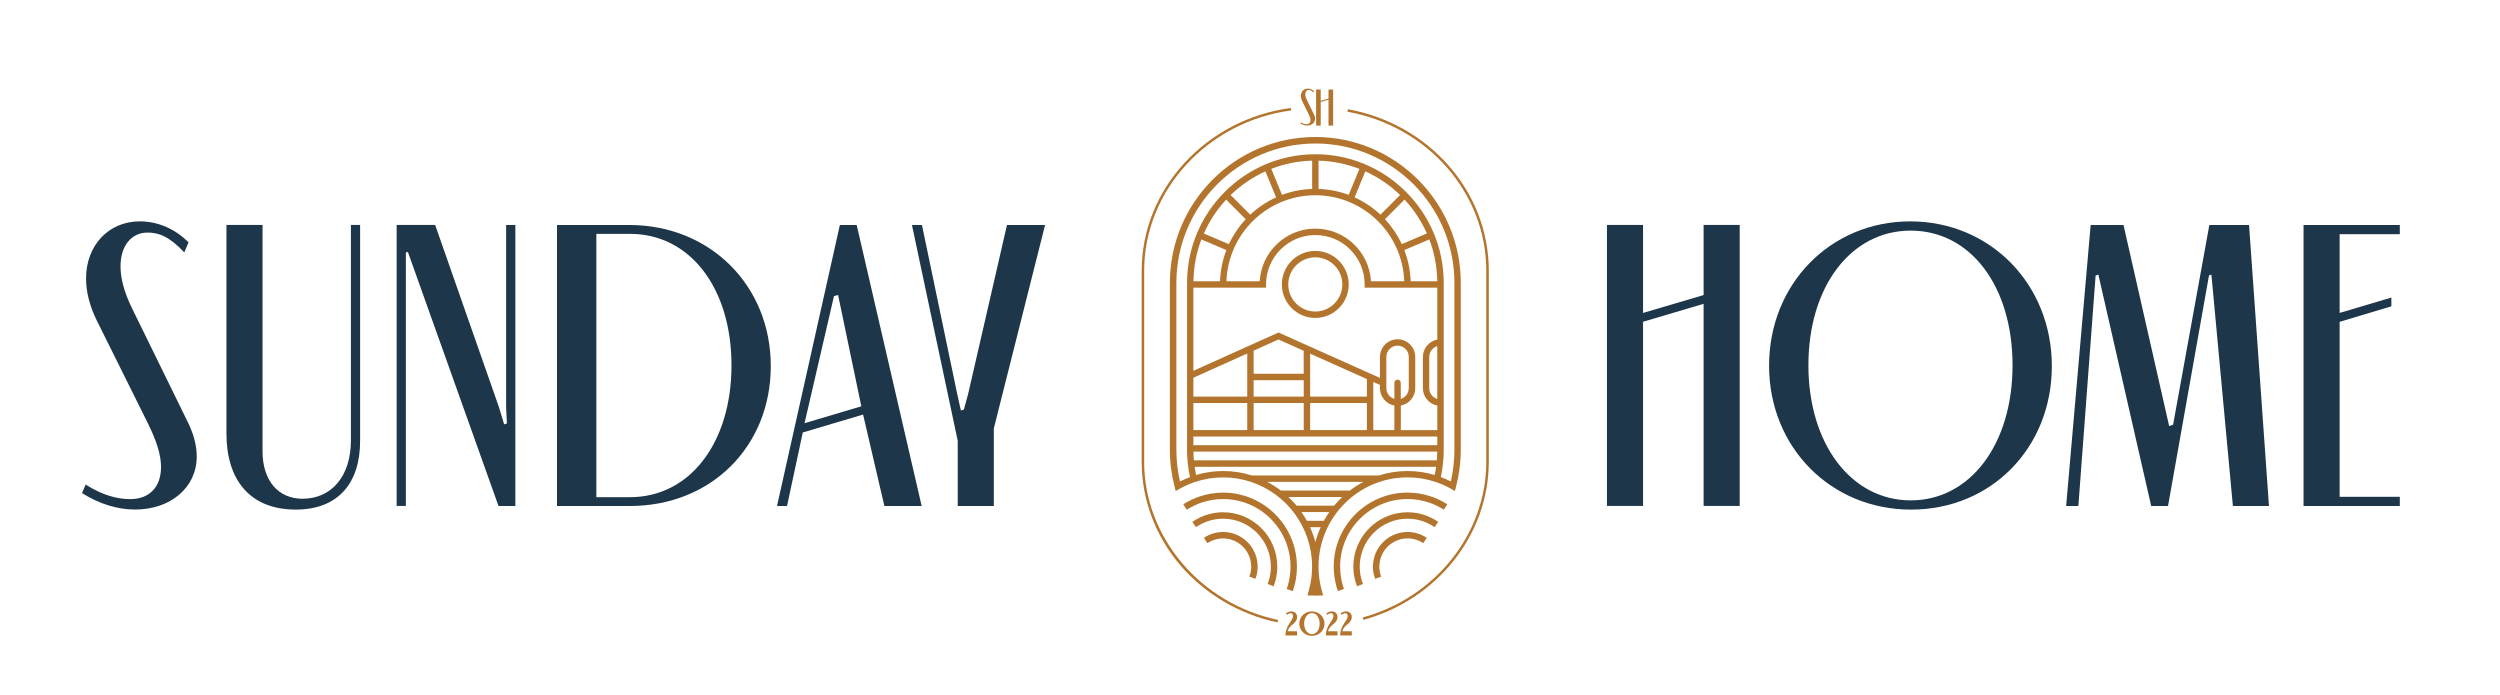
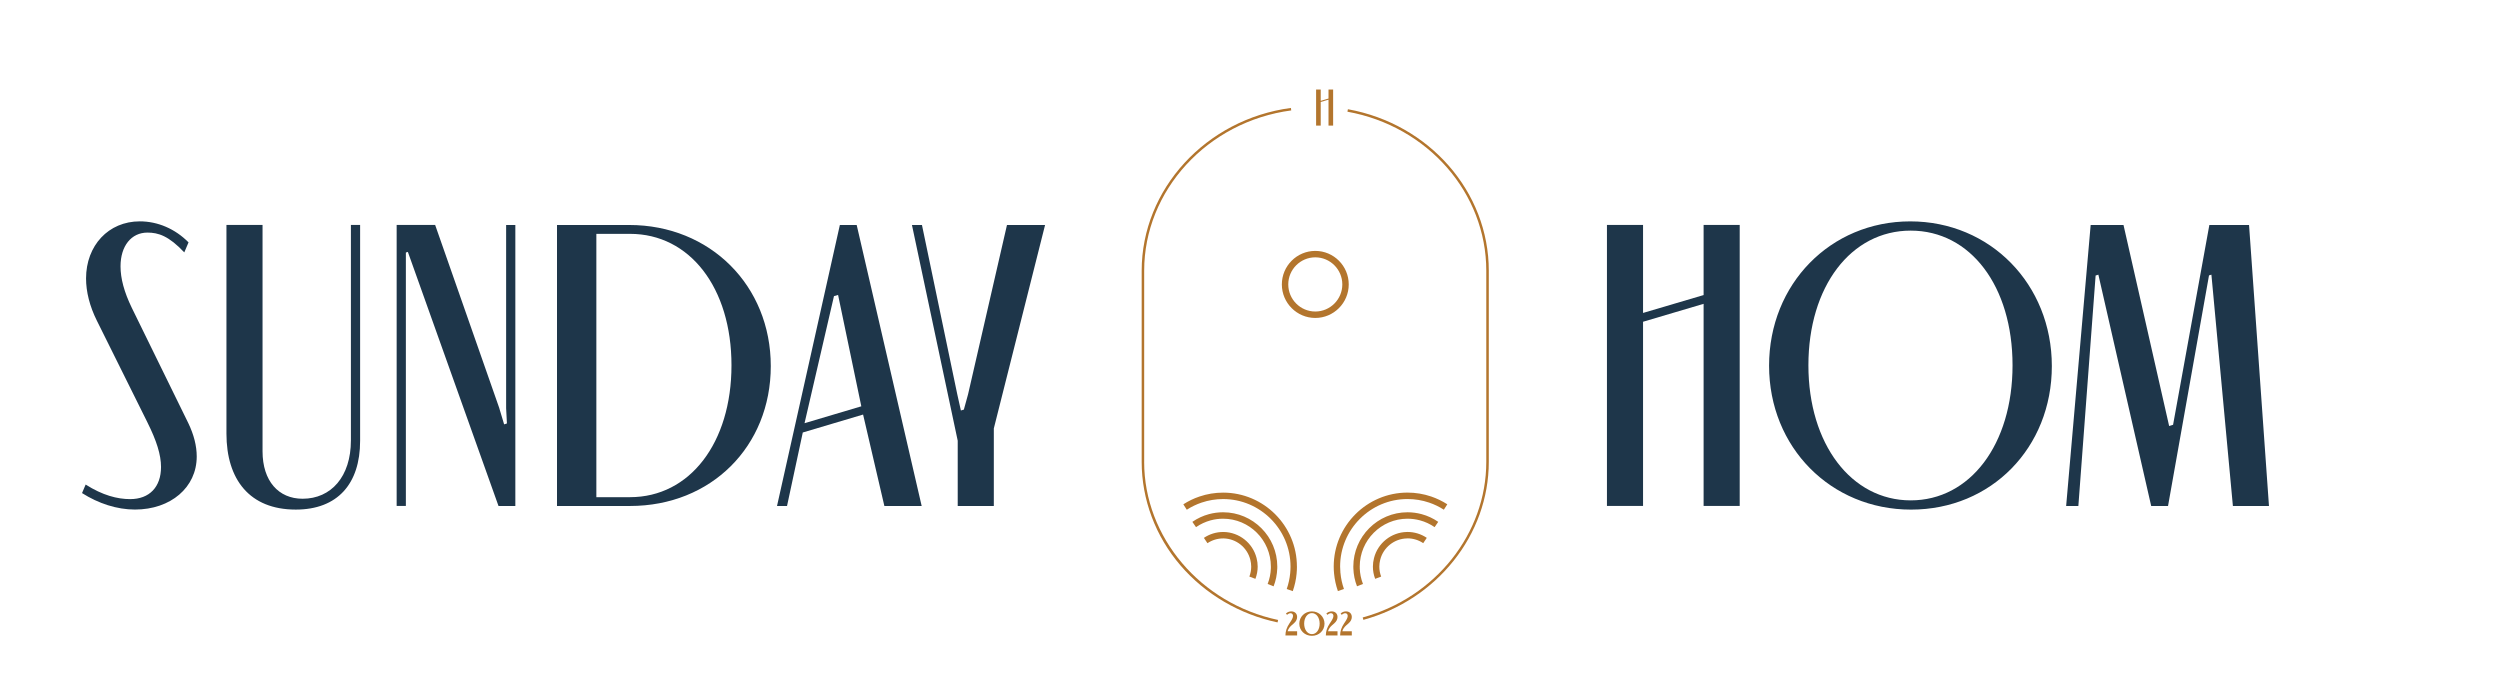
<svg xmlns="http://www.w3.org/2000/svg" width="410" height="114" viewBox="0 0 410 114" fill="none">
  <path d="M24.176 69.268L15.887 52.59C14.703 50.216 14.113 47.843 14.113 45.666C14.113 40.261 17.797 36.302 22.926 36.302C25.87 36.302 28.721 37.526 30.92 39.75L30.223 41.392C27.658 38.676 25.964 38.145 24.176 38.145C21.546 38.145 19.767 40.322 19.767 43.681C19.767 45.661 20.361 47.899 21.611 50.474L30.883 69.395C31.805 71.309 32.264 73.152 32.264 74.865C32.264 79.941 27.99 83.567 22.135 83.567C19.177 83.567 16.149 82.577 13.453 80.865L14.047 79.467C16.823 81.231 19.243 81.855 21.344 81.855C24.503 81.855 26.408 79.875 26.408 76.582C26.408 74.602 25.688 72.299 24.171 69.263L24.176 69.268Z" fill="#1E364A" />
  <path d="M43.057 36.898V74.016C43.057 78.895 45.688 81.794 49.624 81.794C54.3 81.794 57.548 78.167 57.548 72.233V36.893H59.059V72.299C59.059 79.354 55.353 83.572 48.505 83.572C40.923 83.572 37.137 78.627 37.137 71.112V36.893H43.057V36.898Z" fill="#1E364A" />
  <path d="M81.886 66.96L82.677 69.596L83.136 69.446L83.005 66.96V36.898H84.516V82.981H81.755L66.89 41.312L66.562 41.415V82.976H65.051V36.893H71.365L81.891 66.955L81.886 66.96Z" fill="#1E364A" />
  <path d="M126.408 60.04C126.408 73.228 116.608 82.981 103.32 82.981H91.348V36.898H103.189C116.477 36.898 126.408 46.853 126.408 60.04ZM119.963 59.909C119.963 47.186 113.121 38.352 103.325 38.352H97.802V81.536H103.325C113.125 81.536 119.963 72.636 119.963 59.913V59.909Z" fill="#1E364A" />
  <path d="M137.736 36.898H140.497L151.154 82.981H145.037L141.546 67.987L131.656 70.929L129.072 82.986H127.43L137.736 36.902V36.898ZM131.946 69.404L141.255 66.636L137.446 48.373L136.772 48.565L131.946 69.399V69.404Z" fill="#1E364A" />
  <path d="M165.144 36.898L158.765 64.656L158.072 67.176L157.585 67.321L156.991 64.656L151.201 36.898H149.559L157.066 72.28V82.981H162.987V70.263L171.392 36.898H165.144Z" fill="#1E364A" />
  <path d="M336.502 60.04C336.502 73.424 326.57 83.576 313.414 83.576C300.257 83.576 290.129 73.359 290.129 59.974C290.129 46.59 300.192 36.306 313.283 36.306C326.374 36.306 336.502 46.59 336.502 60.04ZM330.057 59.909C330.057 46.923 323.149 37.822 313.353 37.822C303.557 37.822 296.578 46.984 296.578 59.909C296.578 72.833 303.618 82.061 313.353 82.061C323.088 82.061 330.057 72.899 330.057 59.909Z" fill="#1E364A" />
  <path d="M372.116 82.981H366.195L362.671 45.046L362.278 45.164L355.557 82.981H352.795L344.132 45.046L343.682 45.187L340.851 82.985H338.848L342.868 36.902H348.255L355.739 69.868L356.385 69.667L362.334 36.898H368.844L372.111 82.981H372.116Z" fill="#1E364A" />
-   <path d="M393.568 36.898V38.413H383.702V51.319L392.187 48.795V50.235L383.702 52.778V81.47H393.568V82.985H377.781V36.902H393.568V36.898Z" fill="#1E364A" />
  <path d="M269.46 36.898V51.323L279.391 48.391V36.893H285.312V82.976H279.391V49.827L269.46 52.768V82.976H263.539V36.893H269.46V36.898Z" fill="#1E364A" />
  <path d="M211.791 102.581L212.193 102.229C212.549 101.915 212.727 101.568 212.727 101.188C212.727 100.634 212.343 100.268 211.777 100.268C211.43 100.268 211.103 100.4 210.892 100.63L211.079 100.831C211.248 100.672 211.468 100.564 211.65 100.564C211.889 100.564 212.057 100.742 212.057 101.005C212.057 101.268 211.912 101.577 211.589 102.051L211.472 102.225C211.023 102.896 210.812 103.524 210.812 104.218H212.727V103.529H211.168C211.266 103.177 211.482 102.853 211.791 102.581Z" fill="#B3752D" />
  <path d="M215.15 100.268C213.994 100.268 213.086 101.15 213.086 102.281C213.086 103.412 213.994 104.275 215.155 104.275C216.315 104.275 217.219 103.412 217.219 102.286C217.219 101.16 216.311 100.268 215.15 100.268ZM215.155 103.998C214.42 103.998 213.882 103.266 213.882 102.276C213.882 101.286 214.425 100.55 215.155 100.55C215.885 100.55 216.423 101.282 216.423 102.276C216.423 103.271 215.889 103.998 215.155 103.998Z" fill="#B3752D" />
  <path d="M218.416 102.581L218.818 102.229C219.174 101.915 219.352 101.568 219.352 101.188C219.352 100.634 218.968 100.268 218.402 100.268C218.055 100.268 217.728 100.4 217.517 100.63L217.704 100.831C217.873 100.672 218.093 100.564 218.275 100.564C218.514 100.564 218.682 100.742 218.682 101.005C218.682 101.268 218.537 101.577 218.214 102.051L218.097 102.225C217.648 102.896 217.438 103.524 217.438 104.218H219.352V103.529H217.793C217.891 103.177 218.107 102.853 218.416 102.581Z" fill="#B3752D" />
  <path d="M220.759 102.581L221.162 102.229C221.518 101.915 221.696 101.568 221.696 101.188C221.696 100.634 221.312 100.268 220.745 100.268C220.399 100.268 220.071 100.4 219.861 100.63L220.048 100.831C220.217 100.672 220.437 100.564 220.619 100.564C220.858 100.564 221.026 100.742 221.026 101.005C221.026 101.268 220.881 101.577 220.558 102.051L220.441 102.225C219.992 102.896 219.781 103.524 219.781 104.218H221.696V103.529H220.137C220.235 103.177 220.451 102.853 220.759 102.581Z" fill="#B3752D" />
-   <path d="M215.673 19.483C215.673 19.263 215.612 19.028 215.495 18.779L214.306 16.349C214.147 16.021 214.068 15.73 214.068 15.477C214.068 15.045 214.297 14.764 214.634 14.764C214.863 14.764 215.083 14.829 215.411 15.181L215.5 14.97C215.219 14.684 214.849 14.529 214.475 14.529C213.815 14.529 213.342 15.036 213.342 15.73C213.342 16.012 213.417 16.312 213.571 16.617L214.634 18.756C214.826 19.145 214.919 19.441 214.919 19.694C214.919 20.116 214.676 20.37 214.269 20.37C213.997 20.37 213.688 20.29 213.333 20.065L213.258 20.243C213.604 20.464 213.993 20.59 214.372 20.59C215.125 20.59 215.673 20.126 215.673 19.474V19.483Z" fill="#B3752D" />
  <path d="M216.598 16.725L217.876 16.345V20.6H218.634V14.684H217.876V16.162L216.598 16.537V14.684H215.84V20.6H216.598V16.725Z" fill="#B3752D" />
  <path d="M215.708 52.144C218.732 52.144 221.193 49.677 221.193 46.646C221.193 43.615 218.732 41.148 215.708 41.148C212.685 41.148 210.223 43.615 210.223 46.646C210.223 49.677 212.685 52.144 215.708 52.144ZM215.708 42.203C218.151 42.203 220.14 44.197 220.14 46.646C220.14 49.095 218.151 51.089 215.708 51.089C213.265 51.089 211.276 49.095 211.276 46.646C211.276 44.197 213.265 42.203 215.708 42.203Z" fill="#B3752D" />
  <path d="M219.83 93.973C219.798 93.611 219.779 93.26 219.779 92.922C219.779 86.814 224.735 81.841 230.834 81.841C232.041 81.841 233.235 82.038 234.382 82.427C235.229 82.713 236.038 83.107 236.792 83.591L237.358 82.704C236.535 82.174 235.645 81.747 234.719 81.428C233.464 81.001 232.158 80.785 230.834 80.785C224.16 80.785 218.73 86.227 218.73 92.917C218.73 93.288 218.749 93.672 218.787 94.066C218.88 95.047 219.091 96.009 219.414 96.938L220.406 96.59C220.111 95.746 219.915 94.864 219.835 93.968L219.83 93.973Z" fill="#B3752D" />
  <path d="M187.646 75.751V44.399C187.646 31.244 198.013 19.943 211.764 18.109L211.708 17.701C197.756 19.563 187.234 31.038 187.234 44.399V75.751C187.234 81.916 189.495 87.949 193.604 92.734C197.653 97.449 203.307 100.766 209.522 102.075L209.607 101.671C196.881 98.997 187.642 88.094 187.642 75.747L187.646 75.751Z" fill="#B3752D" />
  <path d="M221.055 17.916L220.98 18.32C234.174 20.708 243.75 31.676 243.75 44.399V75.751C243.75 87.503 235.415 97.998 223.484 101.263L223.592 101.657C235.7 98.34 244.162 87.686 244.162 75.747V44.394C244.162 31.474 234.446 20.337 221.055 17.912V17.916Z" fill="#B3752D" />
  <path d="M230.834 88.291C231.756 88.291 232.645 88.563 233.408 89.079L233.993 88.207C233.057 87.574 231.961 87.24 230.829 87.24C230.796 87.24 230.768 87.24 230.717 87.245C228.18 87.297 225.966 89.051 225.339 91.519C225.217 91.993 225.156 92.467 225.156 92.926C225.156 93.607 225.278 94.278 225.526 94.93L226.509 94.559C226.308 94.029 226.209 93.48 226.209 92.926C226.209 92.556 226.261 92.171 226.359 91.782C226.869 89.774 228.671 88.343 230.74 88.301C230.763 88.301 230.787 88.301 230.829 88.296L230.834 88.291Z" fill="#B3752D" />
  <path d="M223.003 93.175V93.123C223.003 93.058 222.998 92.987 222.998 92.922C222.998 88.592 226.513 85.068 230.833 85.068C231.521 85.068 232.205 85.157 232.869 85.336C233.73 85.566 234.54 85.941 235.275 86.452L235.869 85.584C235.036 85.007 234.119 84.581 233.141 84.318C232.387 84.116 231.61 84.013 230.833 84.013C225.933 84.013 221.945 88.01 221.945 92.922C221.945 93.001 221.945 93.081 221.95 93.161V93.208C221.983 94.226 222.184 95.216 222.549 96.154L223.527 95.769C223.204 94.939 223.026 94.066 222.998 93.17L223.003 93.175Z" fill="#B3752D" />
-   <path d="M191.859 46.379V73.776C191.859 75.831 192.126 77.881 192.646 79.866L192.819 80.527L193.413 80.189C194.209 79.739 195.056 79.359 195.922 79.064C197.429 78.552 199.002 78.294 200.588 78.294C202.175 78.294 203.659 78.543 205.067 79.002V79.021H205.128C210.96 80.94 215.182 86.443 215.182 92.922C215.182 93.363 215.158 93.823 215.116 94.292C215.032 95.197 214.859 96.107 214.606 96.989L214.419 97.646L215.299 97.669C215.434 97.669 215.575 97.679 215.711 97.679C215.846 97.679 215.987 97.679 216.122 97.669L217.002 97.646L216.815 96.989C216.562 96.107 216.389 95.197 216.305 94.292C216.263 93.813 216.239 93.363 216.239 92.917C216.239 84.848 222.787 78.289 230.837 78.289C232.429 78.289 233.997 78.547 235.504 79.059C236.374 79.354 237.217 79.73 238.012 80.185L238.607 80.522L238.78 79.861C239.3 77.877 239.566 75.826 239.566 73.772V46.374C239.566 33.191 228.867 22.467 215.715 22.467C202.563 22.467 191.864 33.191 191.864 46.374L191.859 46.379ZM228.675 66.509V70.535H225.221V62.639L226.312 63.127V63.662C226.312 65.079 227.332 66.261 228.675 66.509ZM229.199 62.259C228.909 62.259 228.675 62.494 228.675 62.785V65.426C227.917 65.201 227.36 64.492 227.36 63.657V58.529C227.36 57.511 228.184 56.686 229.199 56.686C230.215 56.686 231.039 57.511 231.039 58.529V63.657C231.039 64.492 230.482 65.196 229.724 65.426V62.785C229.724 62.494 229.49 62.259 229.199 62.259ZM205.596 62.353H213.81V65.041H205.596V62.353ZM213.81 66.097V70.535H205.596V66.097H213.81ZM214.863 66.097H224.173V70.535H214.863V66.097ZM224.173 65.041H214.863V57.999L224.173 62.17V65.046V65.041ZM213.81 61.297H205.596V57.507L209.668 55.677L213.806 57.53V61.302L213.81 61.297ZM204.548 65.041H195.716V61.949L204.548 57.976V65.036V65.041ZM195.716 66.097H204.548V70.535H195.716V66.097ZM195.716 71.59H235.714V73.016H195.716V71.59ZM235.714 65.43C234.956 65.205 234.399 64.497 234.399 63.662V58.534C234.399 57.699 234.956 56.995 235.714 56.765V65.43ZM195.721 74.067H235.71C235.7 74.541 235.682 75.015 235.64 75.493H195.796C195.753 75.019 195.73 74.546 195.725 74.067H195.721ZM215.715 32.023C223.588 32.023 230.018 38.3 230.295 46.125H224.837C224.566 41.322 220.578 37.493 215.715 37.493C210.852 37.493 206.865 41.322 206.593 46.125H201.136C201.412 38.305 207.843 32.023 215.715 32.023ZM231.348 46.125C231.287 44.329 230.926 42.607 230.309 41.012L234.409 39.267C235.223 41.406 235.677 43.714 235.71 46.125H231.348ZM229.897 40.041C229.195 38.53 228.259 37.156 227.135 35.95L230.346 32.732C231.858 34.355 233.098 36.231 234.006 38.286L229.897 40.036V40.041ZM226.391 35.204C225.151 34.041 223.723 33.079 222.155 32.366L223.911 28.101C226.031 29.058 227.959 30.377 229.611 31.981L226.396 35.204H226.391ZM221.187 31.962C219.637 31.381 217.976 31.043 216.244 30.986V26.351C218.598 26.412 220.854 26.881 222.942 27.698L221.187 31.967V31.962ZM215.191 30.986C213.459 31.043 211.793 31.385 210.249 31.962L208.493 27.693C210.581 26.881 212.837 26.408 215.191 26.347V30.982V30.986ZM207.525 28.106L209.28 32.37C207.712 33.084 206.284 34.045 205.044 35.209L201.829 31.986C203.481 30.386 205.404 29.068 207.529 28.106H207.525ZM201.089 32.736L204.3 35.955C203.176 37.156 202.24 38.535 201.538 40.045L197.429 38.296C198.337 36.241 199.582 34.364 201.089 32.741V32.736ZM197.026 39.267L201.126 41.012C200.509 42.607 200.148 44.329 200.087 46.125H195.725C195.758 43.714 196.212 41.401 197.026 39.267ZM195.721 47.181H207.632V46.656C207.632 42.185 211.259 38.549 215.72 38.549C220.18 38.549 223.808 42.185 223.808 46.656V47.181H235.719V55.691C234.376 55.94 233.355 57.122 233.355 58.539V63.666C233.355 65.083 234.376 66.265 235.719 66.514V70.539H229.738V66.514C231.081 66.265 232.101 65.083 232.101 63.666V58.539C232.101 56.939 230.805 55.639 229.209 55.639C227.613 55.639 226.316 56.939 226.316 58.539V61.982L209.673 54.532L195.716 60.809V47.186L195.721 47.181ZM215.72 88.901C215.495 88.057 215.2 87.24 214.849 86.462H216.595C216.239 87.245 215.945 88.057 215.72 88.901ZM217.115 85.406H214.325C214.054 84.914 213.759 84.44 213.441 83.98H217.999C217.681 84.44 217.386 84.914 217.115 85.406ZM218.795 82.929H212.64C212.224 82.427 211.774 81.953 211.302 81.503H220.133C219.661 81.949 219.211 82.422 218.795 82.929ZM210.061 80.452C209.359 79.917 208.61 79.439 207.829 79.026H223.611C222.825 79.439 222.076 79.913 221.378 80.452H210.066H210.061ZM226.134 77.975H205.301C203.813 77.501 202.236 77.248 200.598 77.248C199.091 77.248 197.593 77.468 196.151 77.895C196.058 77.45 195.983 76.999 195.917 76.554H235.522C235.462 77.004 235.382 77.45 235.288 77.895C233.842 77.464 232.349 77.248 230.842 77.248C229.204 77.248 227.622 77.506 226.138 77.975H226.134ZM215.72 23.532C228.291 23.532 238.523 33.782 238.523 46.388V73.786C238.523 75.526 238.326 77.262 237.933 78.956C237.399 78.683 236.852 78.444 236.295 78.238C236.613 76.769 236.772 75.278 236.772 73.79V46.393C236.772 34.758 227.332 25.296 215.725 25.296C204.117 25.296 194.677 34.763 194.677 46.393V73.79C194.677 75.278 194.841 76.769 195.154 78.243C194.597 78.449 194.045 78.693 193.516 78.96C193.123 77.267 192.926 75.531 192.926 73.79V46.393C192.926 33.792 203.153 23.537 215.729 23.537L215.72 23.532Z" fill="#B3752D" />
  <path d="M205.89 94.925C206.134 94.273 206.26 93.602 206.26 92.922C206.26 92.462 206.199 91.988 206.077 91.519C205.45 89.051 203.236 87.292 200.695 87.245C200.667 87.245 200.634 87.245 200.601 87.245C199.469 87.245 198.374 87.578 197.438 88.212L198.023 89.084C198.785 88.573 199.67 88.301 200.606 88.301H200.611C200.634 88.301 200.658 88.301 200.681 88.301C202.745 88.348 204.538 89.774 205.048 91.782C205.146 92.171 205.198 92.556 205.198 92.926C205.198 93.48 205.095 94.029 204.898 94.559L205.881 94.93L205.89 94.925Z" fill="#B3752D" />
  <path d="M209.471 93.147C209.471 93.072 209.476 92.997 209.476 92.922C209.476 88.01 205.488 84.013 200.588 84.013C199.806 84.013 199.029 84.116 198.276 84.318C197.297 84.581 196.38 85.007 195.547 85.584L196.146 86.452C196.881 85.946 197.69 85.57 198.552 85.336C199.216 85.157 199.9 85.068 200.588 85.068C204.908 85.068 208.423 88.592 208.423 92.922C208.423 92.987 208.423 93.048 208.423 93.114V93.175C208.394 94.071 208.217 94.948 207.894 95.774L208.872 96.159C209.237 95.221 209.438 94.226 209.471 93.208V93.152V93.147Z" fill="#B3752D" />
  <path d="M212.694 92.922C212.694 86.232 207.265 80.79 200.591 80.79C199.266 80.79 197.96 81.006 196.706 81.433C195.779 81.747 194.89 82.174 194.066 82.709L194.633 83.595C195.386 83.112 196.196 82.718 197.043 82.432C198.19 82.042 199.383 81.845 200.591 81.845C206.685 81.845 211.646 86.814 211.646 92.926C211.646 93.264 211.627 93.616 211.594 93.977C211.51 94.869 211.318 95.751 211.023 96.6L212.016 96.947C212.339 96.018 212.554 95.052 212.643 94.076C212.68 93.682 212.699 93.297 212.699 92.926L212.694 92.922Z" fill="#B3752D" />
</svg>